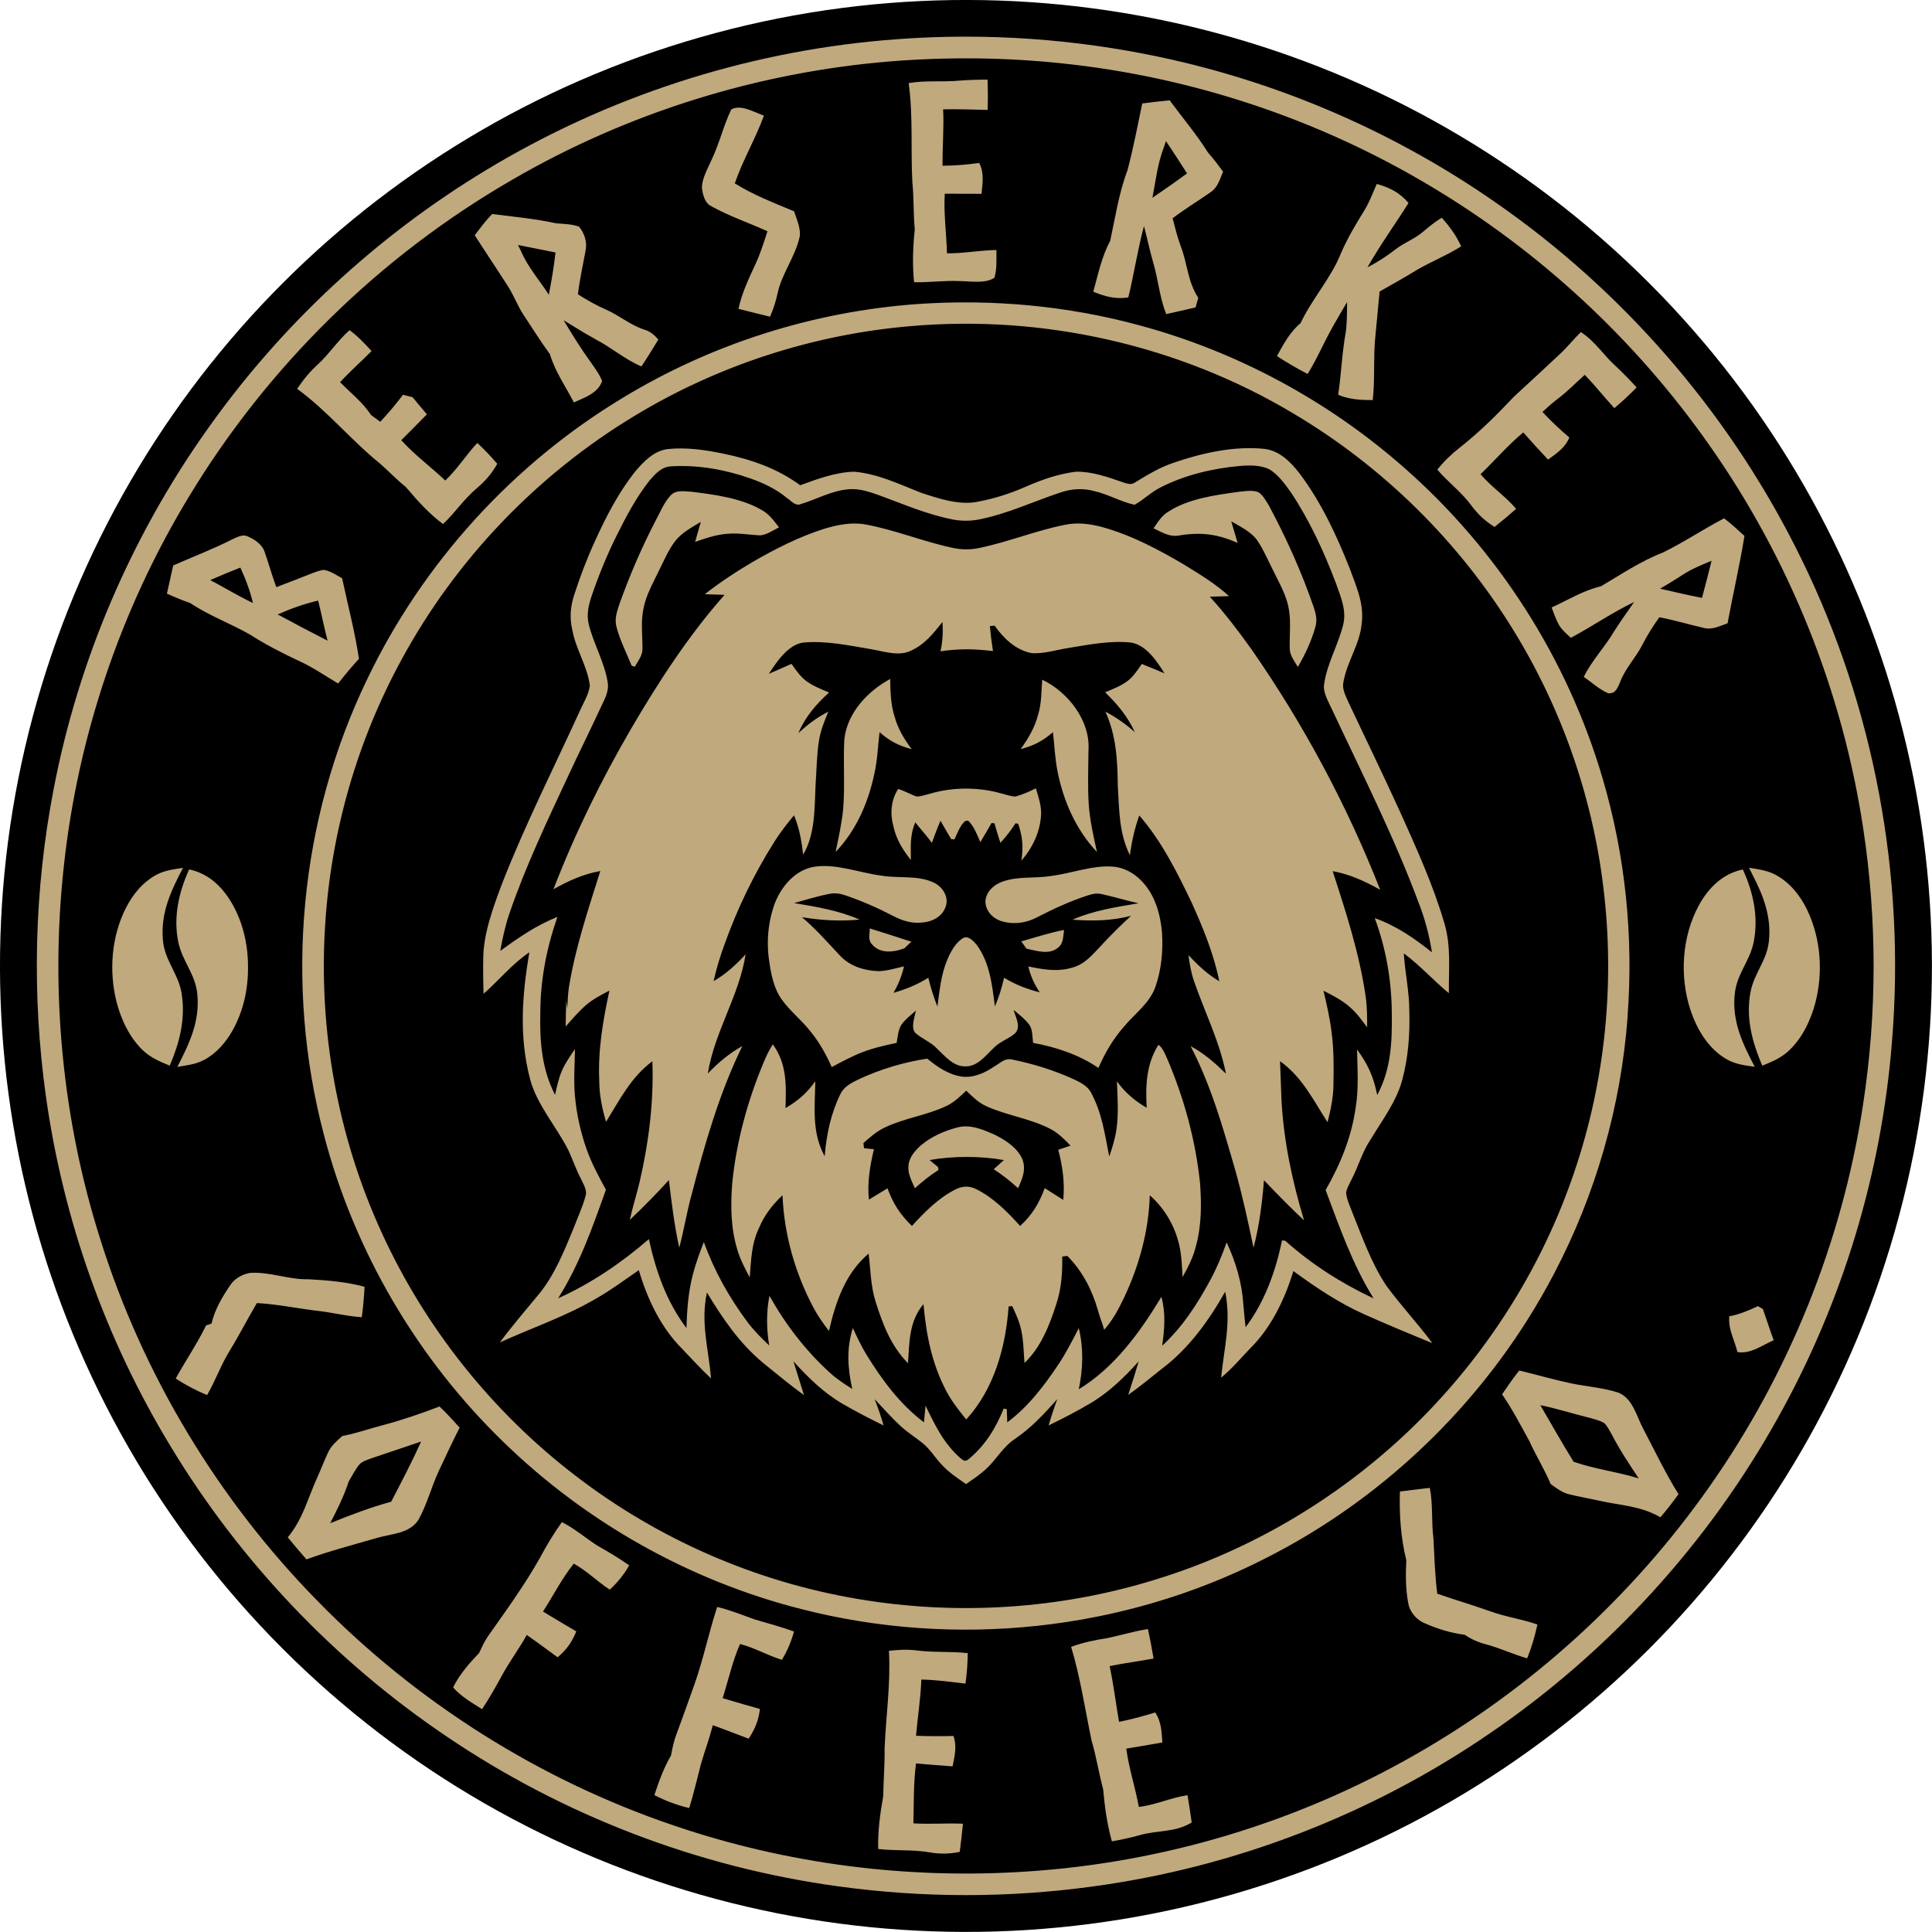
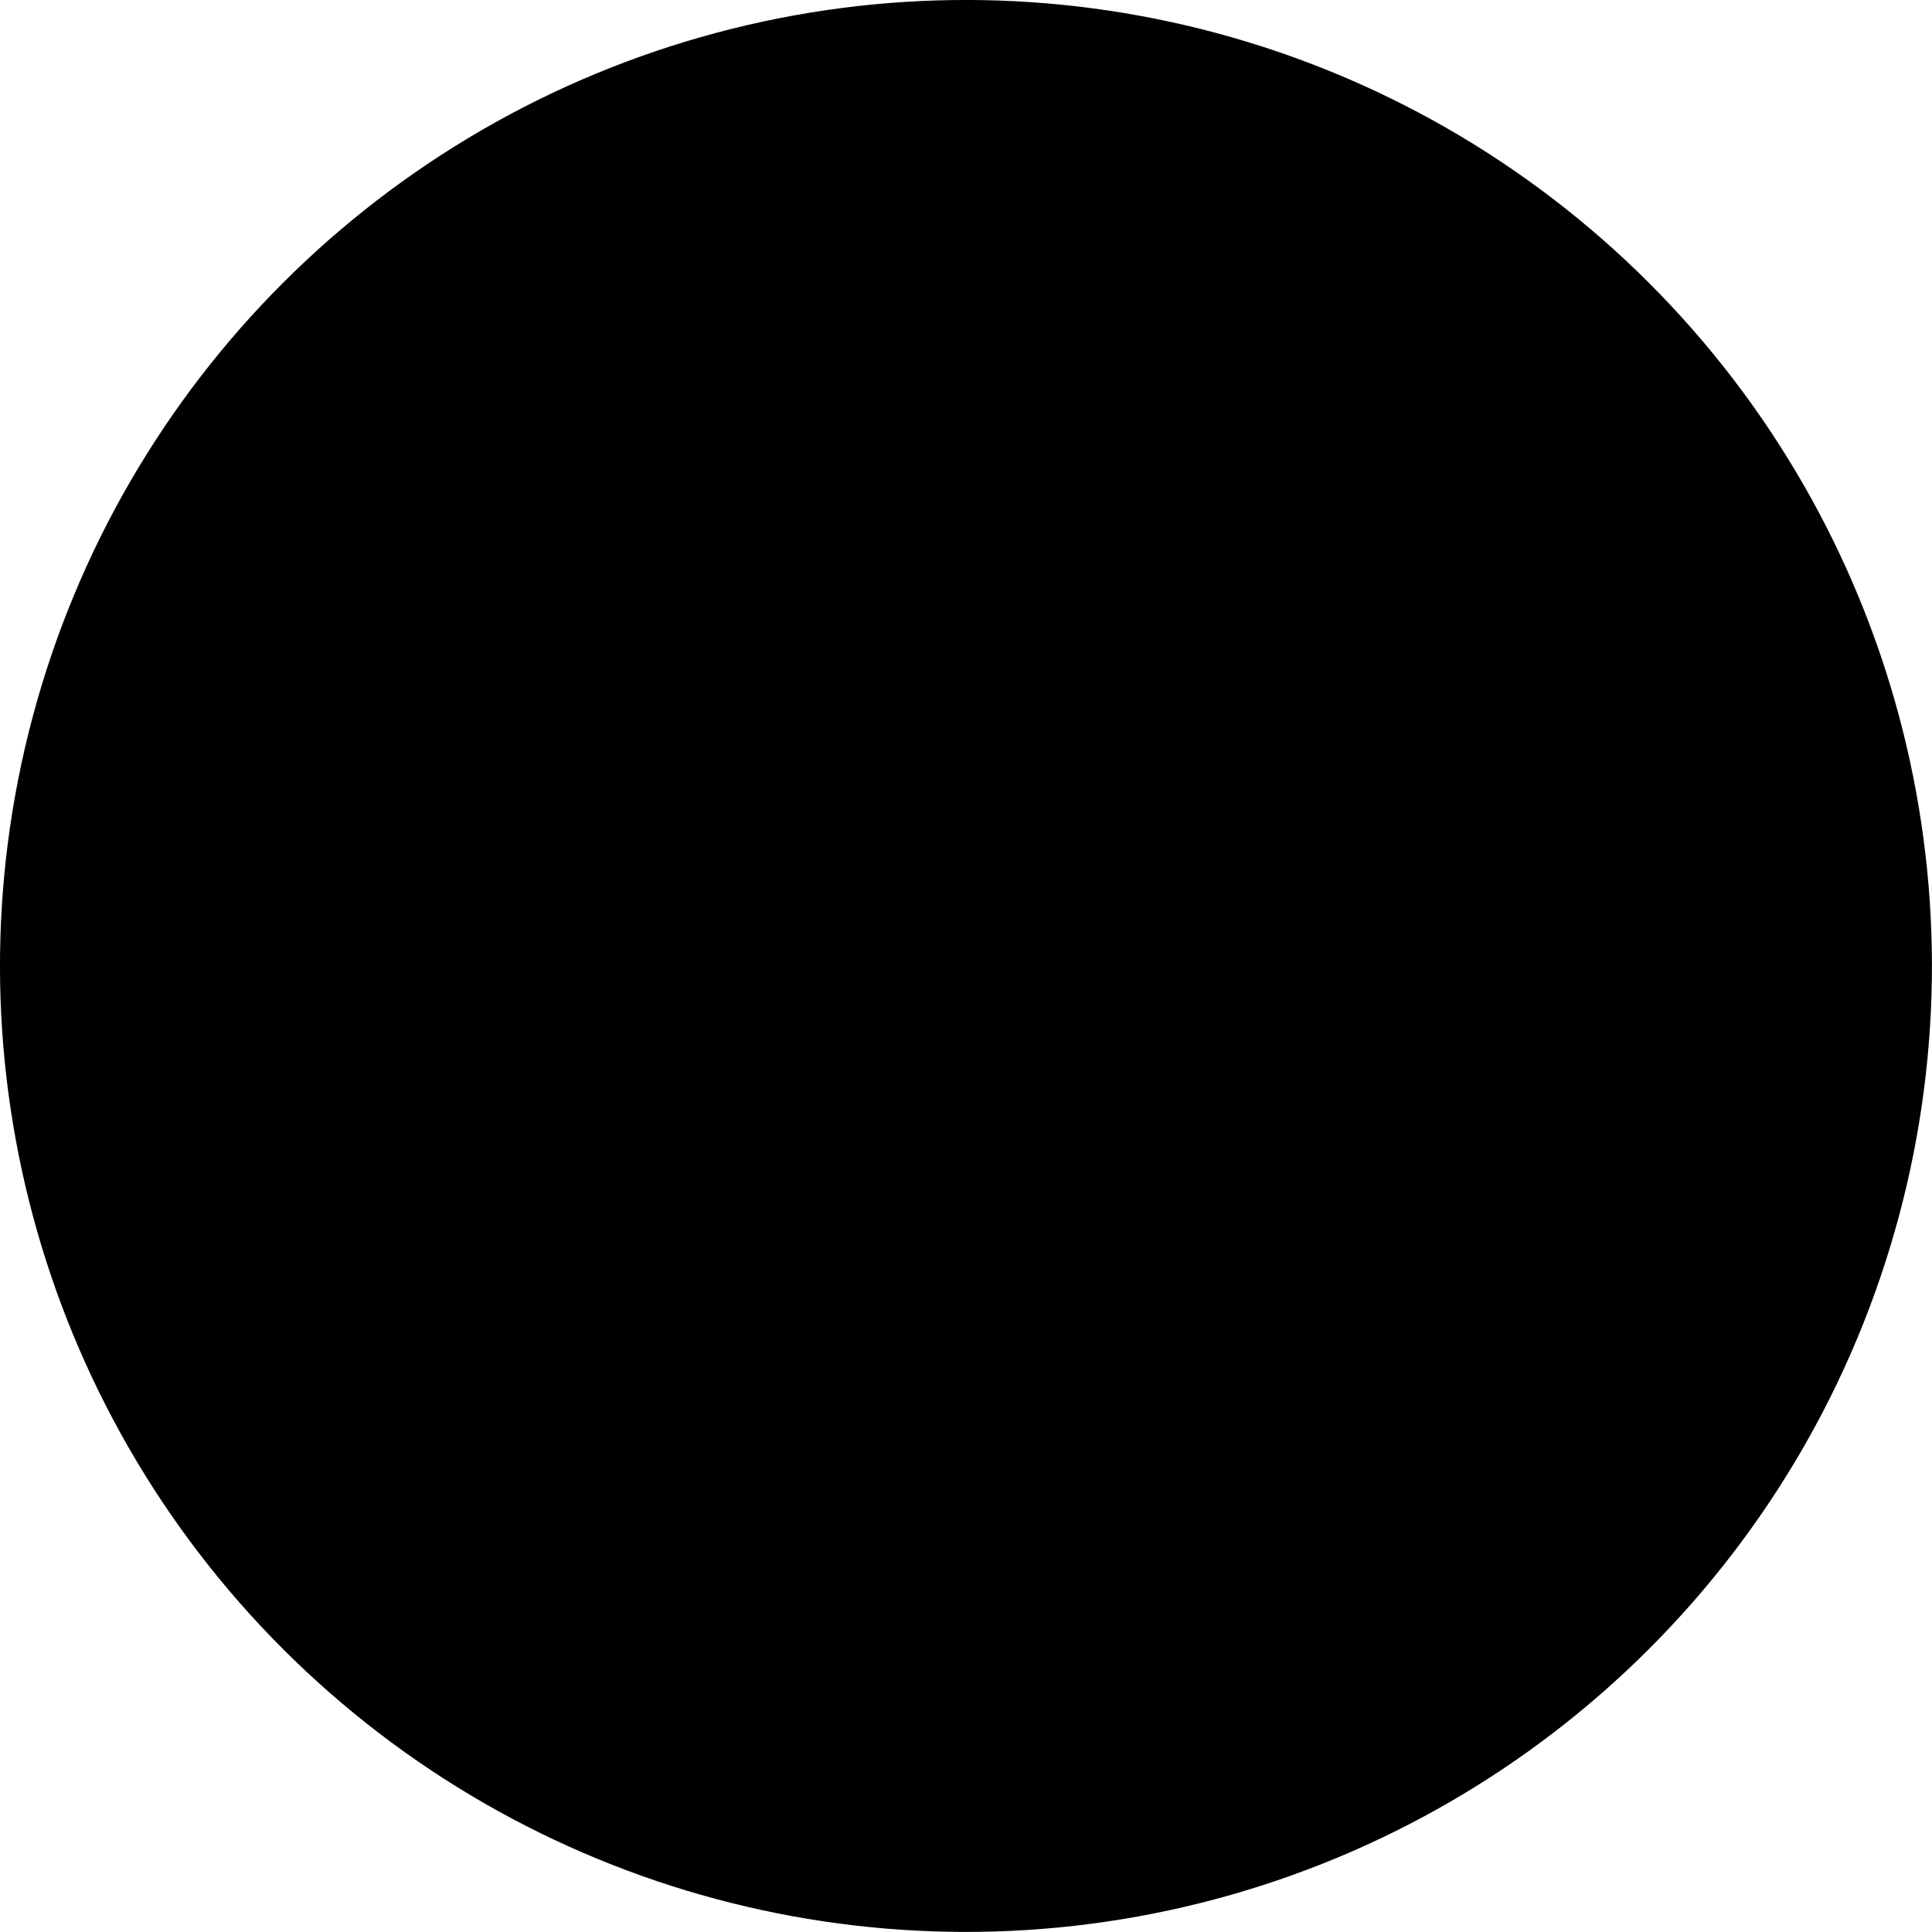
<svg xmlns="http://www.w3.org/2000/svg" viewBox="0 0 199.67 199.67" data-sanitized-data-name="Ebene 1" data-name="Ebene 1" id="Ebene_1">
  <defs>
    <style>
      .cls-1 {
        fill: #c0a97d;
      }

      .cls-1, .cls-2 {
        stroke-width: 0px;
      }

      .cls-2 {
        fill: #000;
      }
    </style>
  </defs>
  <circle transform="translate(-41.35 99.83) rotate(-45)" r="99.83" cy="99.83" cx="99.83" class="cls-2" />
-   <path d="M17.56,110.14c-1-.41-1.94-.8-2.75-1.55-1.41-1.32-2.31-3.25-2.78-5.1-.78-3.16-.51-6.67.95-9.59.73-1.45,1.77-2.74,3.22-3.51.87-.45,1.76-.55,2.71-.7-1.23,2.38-2.3,4.6-2.08,7.37.14,2.23,1.7,3.62,1.97,5.8.36,2.56-.26,4.95-1.26,7.28ZM21.03,109.58c1.27-.66,2.29-1.81,2.98-3.04,1.15-2.03,1.66-4.38,1.62-6.71,0-2.64-.76-5.45-2.39-7.56-.94-1.22-2.16-2.09-3.69-2.42-1.07,2.34-1.65,4.92-1.13,7.48.42,2.06,1.82,3.37,1.98,5.5.25,2.79-.84,5.03-2.07,7.43.94-.16,1.84-.24,2.7-.69ZM33.85,66.2c-.36-1.37-.62-2.76-.97-4.13-1.45.34-2.82.83-4.18,1.43,1.7.92,3.42,1.83,5.15,2.71ZM26.14,62.32c-.31-1.29-.74-2.46-1.3-3.66-1.05.41-2.08.84-3.11,1.29,1.48.78,2.9,1.65,4.41,2.37ZM37.09,68.1c-.75.81-1.46,1.66-2.14,2.54-1.36-.8-2.6-1.67-4-2.31-1.76-.82-3.49-1.71-5.12-2.75-2.03-1.16-4.22-1.95-6.18-3.26-.81-.28-1.61-.61-2.4-.97.21-.97.43-1.94.65-2.91,2.04-.9,4.11-1.68,6.1-2.7.45-.19,1.04-.54,1.53-.33.73.29,1.57.84,1.82,1.63.43,1.21.75,2.44,1.21,3.64,1.21-.46,2.41-.92,3.61-1.4.43-.16.88-.35,1.34-.38.65.12,1.27.55,1.85.86.59,2.79,1.32,5.52,1.74,8.34ZM37.39,136.14c.14-1.05.23-2.09.29-3.15-1.87-.52-3.86-.67-5.79-.78-2.08.05-3.93-.78-6.03-.66-.78.13-1.58.56-2.03,1.22-.85,1.25-1.62,2.53-1.97,4.02-.19.06-.37.13-.56.19-.93,1.9-2.12,3.64-3.14,5.49,1.04.68,2.1,1.23,3.24,1.71.87-1.48,1.42-3.1,2.32-4.55,1-1.63,1.86-3.32,2.83-4.96,2.05.11,4.04.53,6.07.78,1.6.16,3.15.58,4.77.68ZM43.53,148.98c-1.73.58-3.46,1.17-5.19,1.75-.4.16-.94.3-1.22.65-.43.53-.74,1.17-1.09,1.75-.48,1.5-1.19,2.89-1.9,4.29,2.07-.84,4.15-1.63,6.3-2.22,1.07-2.06,2.15-4.12,3.1-6.23ZM47.5,147.55c-.75,1.48-1.45,2.98-2.15,4.47-.77,1.65-1.23,3.5-2.12,5.08-.93,1.4-2.73,1.4-4.19,1.82-2.46.72-4.96,1.36-7.37,2.24-.66-.75-1.3-1.51-1.93-2.28,1.58-1.9,2.06-4.02,3.06-6.21.39-.86.72-1.75,1.13-2.61.33-.7.89-1.14,1.45-1.65,1.45-.27,2.81-.77,4.23-1.13,1.97-.53,3.91-1.19,5.81-1.92.74.68,1.41,1.45,2.09,2.19ZM41.95,50.34c1.16,1.37,2.39,2.75,3.84,3.82,1.25-1.18,2.18-2.61,3.51-3.72.87-.74,1.54-1.51,2.09-2.51-.65-.76-1.33-1.47-2.06-2.15-1.17,1.25-2.06,2.7-3.31,3.88-1.5-1.42-3.16-2.63-4.55-4.17.89-.89,1.78-1.77,2.65-2.67-.5-.58-.99-1.17-1.48-1.77-.33-.08-.66-.16-.99-.25-.74.97-1.51,1.9-2.35,2.79-.31-.23-.63-.46-.95-.7-.89-1.34-2.09-2.26-3.2-3.39,1.03-1.13,2.18-2.13,3.25-3.22-.71-.78-1.42-1.53-2.27-2.16-1.23,1.08-2.1,2.46-3.3,3.56-.82.74-1.51,1.59-2.12,2.51,3.1,2.24,5.61,5.35,8.58,7.73.89.79,1.71,1.65,2.64,2.4ZM58.07,157.31c-.85,1.18-1.6,2.44-2.29,3.73-1.57,2.79-3.51,5.46-5.36,8.08-.37.55-.63,1.13-.91,1.72-1.01,1.06-2.04,2.23-2.68,3.55.79.93,1.97,1.6,2.99,2.25.75-1.13,1.42-2.31,2.07-3.51.78-1.43,1.76-2.73,2.55-4.16,1.08.75,2.13,1.54,3.19,2.31.95-.82,1.45-1.52,1.93-2.68-1.15-.67-2.3-1.35-3.44-2.05,1.07-1.66,1.94-3.41,3.18-4.95,1.36.75,2.43,1.85,3.72,2.69.83-.77,1.44-1.53,2.01-2.51-1.07-.76-2.2-1.42-3.34-2.07-1.22-.79-2.3-1.74-3.62-2.4ZM57.41,26.09c-1.29-.26-2.58-.51-3.88-.77.1.21.21.43.32.64.72,1.68,1.9,2.99,2.87,4.5.28-1.45.53-2.9.69-4.37ZM61.48,35.02c-1.11-.59-2.15-1.28-3.23-1.92.87,1.45,1.76,2.89,2.75,4.26.44.63.95,1.3,1.23,2.02-.43,1.26-1.82,1.71-2.92,2.21-.88-1.7-1.92-3.14-2.48-4.99-.94-1.29-1.79-2.65-2.68-3.99-.64-.95-1.02-2.03-1.63-2.99-1.14-1.78-2.32-3.53-3.46-5.31.57-.74,1.14-1.52,1.8-2.19,2.21.27,4.45.49,6.63.96.77.07,1.63.07,2.36.35.57.71.86,1.61.66,2.52-.27,1.49-.61,2.96-.78,4.47.95.6,1.9,1.14,2.93,1.59,1.38.61,2.47,1.58,3.91,2.05.65.19,1.03.54,1.47,1.03-.57.94-1.14,1.87-1.75,2.78-1.74-.74-3.13-1.98-4.81-2.84ZM74.12,166.07c-.86,2.63-1.41,5.34-2.33,7.95-.61,1.71-1.21,3.42-1.85,5.12-.28.74-.45,1.5-.59,2.28-.75,1.3-1.26,2.68-1.72,4.1,1.17.61,2.31,1.03,3.6,1.34.47-1.5.81-3.02,1.21-4.54.39-1.35.88-2.66,1.23-4.02,1.24.44,2.46.93,3.7,1.39.66-1,1.02-1.86,1.17-3.07-1.29-.36-2.58-.73-3.86-1.12.61-1.87,1-3.78,1.8-5.59,1.52.38,2.84,1.18,4.33,1.63.57-.95.95-1.86,1.25-2.92-1.34-.5-2.72-.85-4.08-1.26-1.27-.46-2.52-.96-3.84-1.28ZM73.54,21.33c1.87,1.03,3.86,1.7,5.78,2.57-.38,1.15-.73,2.29-1.24,3.39-.7,1.51-1.41,2.99-1.76,4.63,1.09.27,2.18.55,3.26.81.36-.81.61-1.59.79-2.46.43-1.94,1.74-3.65,2.23-5.61.26-.9-.26-1.96-.53-2.82-2.07-.87-4.22-1.69-6.13-2.89.83-2.42,2.14-4.6,3.01-7-.94-.32-2.42-1.22-3.38-.63-.8,1.66-1.22,3.51-2.02,5.18-.39.88-.97,1.88-1.01,2.85.07.7.28,1.66,1,1.97ZM91.87,170.6c.19,3.43-.31,6.73-.45,10.15.03,1.63-.12,3.26-.14,4.89-.32,1.79-.57,3.63-.52,5.45,1.78.21,3.55.04,5.32.35,1.08.18,2.04.17,3.11-.05.12-.97.24-1.94.33-2.91-1.71-.08-3.41.07-5.12-.04.05-2.07,0-4.13.27-6.19,1.26.1,2.52.22,3.78.3.21-1.09.47-2.06.09-3.14-1.29.03-2.58.03-3.87-.02.17-1.94.48-3.86.55-5.81,1.53.03,3.04.24,4.56.42.15-1.04.22-2.09.24-3.15-1.76-.2-3.53-.05-5.28-.28-.96-.12-1.92-.07-2.88.04ZM94.54,23.7c-.19,1.83-.26,3.64-.07,5.47,1.56.03,3.11-.19,4.67-.12,1.1,0,2.67.3,3.63-.34.28-.89.2-1.94.21-2.87-1.71.02-3.39.36-5.11.34-.06-2.06-.35-4.09-.23-6.16,1.26,0,2.53.01,3.8.01.1-1.13.3-2.13-.24-3.19-1.27.18-2.51.28-3.79.29-.02-1.95.16-3.88.06-5.83,1.54-.04,3.07.03,4.6.06.04-1.05.03-2.08-.01-3.13-.96,0-1.92.03-2.87.1-1.77.17-3.52-.05-5.28.26.47,3.44.2,6.77.38,10.22.17,1.63.09,3.26.25,4.88ZM117.7,186.75c-.37-2.03-1.03-3.98-1.3-6.03,1.25-.2,2.49-.42,3.73-.64-.08-1.11-.1-2.14-.74-3.1-1.23.38-2.47.72-3.74.97-.33-1.92-.56-3.85-.97-5.76,1.51-.31,3.03-.5,4.54-.78-.17-1.02-.36-2.04-.58-3.05-1.42.22-2.8.64-4.2.94-1.28.19-2.52.45-3.74.9.96,3.18,1.43,6.43,2.11,9.67.49,1.66.75,3.37,1.2,5.05.16,1.82.41,3.62.9,5.38.97-.17,1.93-.37,2.88-.64,1.88-.54,3.62-.24,5.37-1.31-.13-.94-.27-1.88-.43-2.82-1.72.25-3.28,1.01-5.02,1.21ZM122.68,17.92c-.71-1.12-1.44-2.23-2.18-3.34-.08.22-.16.45-.23.68-.64,1.68-.83,3.43-1.17,5.18,1.21-.82,2.41-1.66,3.58-2.52ZM126.41,17.73c-.35.8-.53,1.61-1.29,2.13-1.3.92-2.67,1.73-3.93,2.7.25.97.49,1.95.84,2.89.7,1.82.71,3.66,1.81,5.33-.09.33-.18.66-.28.99-1.01.24-2.02.47-3.03.69-.7-1.73-.82-3.56-1.35-5.33-.36-1.25-.62-2.51-.95-3.77-.66,2.44-1.02,4.93-1.62,7.38-1.34.21-2.4-.1-3.62-.59.51-1.84.85-3.57,1.75-5.27.54-2.49.89-4.92,1.79-7.3.6-2.27,1.04-4.59,1.52-6.89.94-.12,1.89-.23,2.83-.32,1.33,1.79,2.78,3.51,3.96,5.39.55.62,1.06,1.29,1.55,1.96ZM137.7,33.83c.5-.88,1.01-1.75,1.52-2.61-.01,1.04,0,2.11-.14,3.14-.39,2.13-.46,4.29-.78,6.44,1.15.49,2.33.55,3.57.55.24-2.08.06-4.16.24-6.24.15-1.66.31-3.32.47-4.98,1.32-.75,2.65-1.49,3.95-2.29,1.47-.84,3.04-1.47,4.48-2.38-.51-1.12-1.19-2.05-2.01-2.96-.69.43-1.31.92-1.93,1.45-.86.75-1.93,1.11-2.83,1.81-.92.71-1.87,1.34-2.91,1.86,1.29-2.28,2.84-4.42,4.24-6.64-.9-1.07-1.95-1.6-3.28-1.97-.43.94-.76,1.91-1.32,2.79-.87,1.41-1.71,2.82-2.37,4.34-1.03,2.6-2.96,4.67-4.19,7.26-1.11.93-1.75,2.15-2.44,3.4,1.03.67,2.08,1.28,3.17,1.85.97-1.55,1.66-3.22,2.56-4.81ZM148.54,164.7c-.25-1.91-.29-3.83-.4-5.75-.22-1.73-.03-3.46-.37-5.18-1.03.12-2.06.24-3.09.38-.08,2.34.09,4.81.66,7.09-.07,1.46-.08,3,.2,4.45.14.85.81,1.67,1.59,2.02,1.36.61,2.77,1.06,4.25,1.24.69.47,1.36.77,2.17.98,1.46.39,2.83,1.04,4.28,1.46.46-1.14.8-2.3,1.06-3.5-1.63-.57-3.33-.79-4.95-1.39-1.79-.64-3.62-1.17-5.42-1.8ZM148.54,48.53c1.12,1.31,2.5,2.32,3.53,3.72.69.93,1.41,1.6,2.39,2.21.76-.61,1.51-1.23,2.23-1.87-1.11-1.32-2.56-2.26-3.68-3.58,1.49-1.43,2.82-3,4.42-4.32.84.95,1.69,1.89,2.56,2.81.9-.66,1.75-1.21,2.2-2.28-.97-.84-1.91-1.7-2.78-2.65.53-.49,1.07-.97,1.64-1.4.98-.74,1.82-1.62,2.73-2.43,1.07,1.1,2.02,2.31,3.06,3.44.8-.67,1.57-1.38,2.3-2.14-.66-.73-1.35-1.44-2.06-2.11-1.33-1.17-2.18-2.63-3.7-3.61-.77.75-1.42,1.59-2.22,2.32-1.56,1.46-3.12,2.91-4.69,4.35-1.77,1.88-3.58,3.68-5.62,5.28-.87.68-1.61,1.4-2.3,2.26ZM65.3,68.8c.1.03.2.07.3.11.36-.63.83-1.18.8-1.94,0-1.34-.18-2.66.09-4.01.24-1.36.99-2.7,1.59-3.94.5-1,.96-2.1,1.63-3.01.69-.93,1.74-1.49,2.72-2.07-.19.69-.39,1.37-.59,2.06,1.13-.38,2.21-.77,3.43-.84,1.11-.09,2.17.12,3.27.17.68-.04,1.37-.53,1.97-.83-.56-.71-1.04-1.41-1.87-1.84-2.07-1.18-4.76-1.54-7.09-1.83-.74-.04-1.69-.25-2.25.38-.64.68-1.03,1.64-1.47,2.46-1.47,2.81-2.73,5.73-3.8,8.72-.26.8-.54,1.54-.32,2.39.36,1.39,1.04,2.71,1.58,4.04ZM86.37,88.04c2.15-2.26,3.38-5.12,4.01-8.15.31-1.4.35-2.8.52-4.22,1.06.93,1.98,1.39,3.32,1.76-.76-1.03-1.42-2.1-1.76-3.35-.41-1.28-.44-2.57-.46-3.91-2.34,1.27-4.43,3.49-4.74,6.23-.13,2.39.08,4.81-.12,7.2-.14,1.51-.48,2.96-.78,4.44ZM90.18,97.66c.83.93,2.23.75,3.28.35.25-.22.48-.47.74-.68-1.43-.47-2.87-.93-4.31-1.38,0,.63-.23,1.21.28,1.7ZM103.62,82.04c-2.45-.72-5.1-.72-7.55,0-.43.11-.88.27-1.32.28-.66-.21-1.26-.59-1.93-.78-.76,1.2-.85,2.59-.47,3.93.29,1.3.97,2.39,1.79,3.41-.01-1.35-.11-2.62.46-3.89.56.72,1.18,1.39,1.71,2.12.28-.77.56-1.54.89-2.29.36.64.73,1.28,1.11,1.91.11,0,.22,0,.33.02.3-.62.57-1.43,1.1-1.89l.3-.06c.62.57.94,1.48,1.28,2.23.39-.65.78-1.31,1.15-1.97.1,0,.2.02.31.03.19.68.39,1.35.61,2.02.59-.64,1.1-1.31,1.57-2.03.09.02.18.05.28.07.45,1.39.53,2.35.32,3.8,1.19-1.38,1.97-3.03,2.04-4.87,0-.93-.28-1.74-.55-2.61-.67.35-1.36.64-2.09.85-.45,0-.9-.17-1.33-.28ZM109.32,97.96c.62-.45.54-1.18.65-1.85-1.51.29-2.94.76-4.42,1.18.18.25.35.5.53.75,1.01.22,2.35.67,3.24-.08ZM107.71,70.24c-.1,1.23-.05,2.41-.42,3.61-.34,1.32-1.01,2.47-1.81,3.57,1.37-.36,2.26-.82,3.34-1.75.15,1.33.21,2.66.46,3.98.61,3.12,1.9,6.07,4.09,8.41-.36-1.64-.73-3.25-.85-4.92-.12-1.86-.04-3.7-.03-5.56.23-3.08-2.11-6.07-4.79-7.34ZM84.19,89.57c-1.97.31-3.4,1.98-4.1,3.75-.71,1.91-.9,4.03-.59,6.04.19,1.35.49,2.84,1.31,3.96.86,1.2,2.05,2.11,2.96,3.29.92,1.11,1.6,2.37,2.19,3.67,1.04-.55,2.05-1.1,3.15-1.53,1.16-.45,2.35-.71,3.56-.97.11-.65.16-1.49.59-2.01.4-.5.92-.91,1.4-1.33-.12.65-.54,1.71-.09,2.28.69.64,1.62.95,2.28,1.66.84.8,1.71,1.89,2.99,1.83,1.24-.02,2.06-1.16,2.88-1.93.64-.66,1.55-.91,2.21-1.51.62-.69.02-1.64-.17-2.4.54.47,1.15.92,1.58,1.49.4.49.34,1.31.43,1.92,2.4.45,4.71,1.2,6.75,2.59.67-1.54,1.5-2.97,2.61-4.23,1.13-1.38,2.62-2.38,3.26-4.09.64-1.8.83-3.79.7-5.69-.16-1.87-.72-3.84-2.03-5.23-.83-.89-1.91-1.51-3.14-1.57-2.03-.14-4.24.71-6.27.97-1.73.28-3.44,0-5.06.59-.88.31-1.68,1.04-1.75,2.02,0,.93.68,1.71,1.53,2.02,1.24.42,2.62.27,3.77-.34,1.71-.88,3.44-1.68,5.28-2.28.51-.17.99-.26,1.52-.12,1.25.28,2.48.66,3.73.93-2.34.4-4.63.74-6.83,1.7,2.04.15,4.06.12,6.05-.4-1.08,1-2.13,2.02-3.12,3.11-.88.92-1.63,1.87-2.91,2.23-1.57.48-3.03.21-4.59-.11.26,1.02.6,1.81,1.19,2.68-1.32-.34-2.53-.8-3.69-1.51-.23,1.02-.53,2-.95,2.96-.28-2.19-.53-4.57-1.91-6.4-.33-.38-.85-.96-1.4-.65-.74.46-1.25,1.38-1.58,2.16-.69,1.6-.81,3.2-1.05,4.9-.39-.97-.69-1.95-.94-2.97-1.13.71-2.32,1.19-3.6,1.56.52-.89.85-1.74,1.09-2.74-.85.2-1.75.47-2.62.5-1.51-.06-2.97-.5-4.02-1.63-1.27-1.36-2.49-2.74-3.91-3.95,1.99.33,3.95.44,5.96.25-2.18-.95-4.45-1.32-6.77-1.71,1.21-.33,2.41-.71,3.65-.95.57-.12,1.1-.03,1.64.15,1.7.58,3.35,1.3,4.94,2.13.92.48,1.88.79,2.92.69,1.05-.06,2.1-.55,2.49-1.58.42-1.03-.29-2.15-1.24-2.57-1.64-.77-3.63-.4-5.42-.71-2.21-.29-4.64-1.25-6.85-.92ZM102.5,117.14c-1.13-.49-2.34-.96-3.59-.61-1.33.35-2.67.94-3.72,1.83-.61.54-1.24,1.25-1.3,2.09-.09.88.33,1.57.66,2.35.78-.69,1.57-1.33,2.45-1.89-.02-.1-.04-.2-.06-.3-.29-.24-.58-.48-.87-.72,2.47-.43,5.21-.43,7.68,0-.35.32-.7.63-1.05.95.91.59,1.72,1.23,2.52,1.96.44-1,.86-1.92.43-3.03-.57-1.25-1.94-2.09-3.15-2.64ZM110.64,118.4c-.65-.67-1.27-1.31-2.11-1.74-2.02-1.05-4.48-1.38-6.56-2.32-.85-.38-1.45-.99-2.11-1.62-.63.59-1.21,1.17-2,1.56-2.01.97-4.37,1.27-6.38,2.23-.86.4-1.55,1-2.25,1.63.02.17.04.35.07.53.34.03.68.07,1.02.1-.41,1.73-.7,3.42-.52,5.21.64-.39,1.28-.78,1.92-1.17.6,1.61,1.3,2.7,2.53,3.89,1.28-1.42,2.8-2.94,4.53-3.79.72-.35,1.37-.37,2.1-.02,1.74.85,3.27,2.38,4.55,3.81,1.24-1.13,1.96-2.34,2.54-3.91.64.4,1.28.81,1.92,1.22.16-1.8-.06-3.44-.52-5.18.43-.14.85-.28,1.27-.43ZM123.59,128.82c-.28,1.14-.81,2.14-1.37,3.16-.07-1.16-.1-2.27-.37-3.4-.47-1.96-1.51-3.71-3.02-5.05-.11,3.66-1.08,7.21-2.63,10.52-.58,1.21-1.18,2.37-2.09,3.38-.17-.69-.47-1.33-.64-2.01-.6-2.1-1.61-4.06-3.16-5.62-.18.02-.36.04-.53.06.03,1.66-.08,3.29-.6,4.88-.71,2.21-1.58,4.48-3.3,6.12-.1-1.19-.09-2.31-.35-3.44-.19-.87-.55-1.64-.92-2.44-.12.02-.25.03-.37.04-.3,4.19-1.49,8.52-4.38,11.68-.78-.96-1.54-1.92-2.11-3.03-1.46-2.8-2.03-5.77-2.31-8.89-1.5,1.78-1.45,3.91-1.6,6.11-1.76-1.79-2.59-3.98-3.34-6.33-.52-1.66-.52-3.28-.73-5-2.42,2.05-3.41,5.01-4.1,8-.59-.79-1.16-1.58-1.62-2.45-1.89-3.58-3.01-7.53-3.18-11.58-1.04.98-1.88,2.06-2.43,3.39-.8,1.66-.8,3.3-.96,5.1-.5-.95-.99-1.87-1.29-2.91-.67-2.23-.69-4.47-.52-6.78.42-4.26,1.56-8.46,3.2-12.41.28-.69.6-1.36,1-1.99,1.46,2.01,1.39,4.22,1.31,6.59,1.3-.76,2.2-1.54,3.08-2.77-.04,2.74-.39,5.24.97,7.75.18-2.23.63-4.4,1.62-6.42.41-.84,1.18-1.18,1.97-1.57,2.21-1.02,4.6-1.74,7.01-2.1,1.08.88,2.19,1.65,3.6,1.86,1.22.14,2.38-.4,3.36-1.07.62-.36,1.08-.89,1.85-.69,2.21.45,4.39,1.13,6.44,2.08.61.3,1.31.66,1.65,1.28,1.17,2.14,1.44,4.32,1.91,6.66.31-.92.6-1.82.74-2.78.24-1.61.12-3.36.05-4.99.89,1.2,1.81,1.98,3.08,2.73-.13-2.31-.05-4.49,1.21-6.51.43.3.63.84.85,1.3,1.79,4.16,3,8.55,3.46,13.06.15,2.2.15,4.34-.44,6.48ZM122.06,55.31c2.18-.33,3.85-.08,5.85.8-.22-.74-.45-1.48-.66-2.23.96.56,2.15,1.12,2.76,2.08.66,1,1.12,2.14,1.67,3.2.59,1.21,1.31,2.46,1.52,3.8.25,1.38.03,2.89.1,4.2.04.63.53,1.24.83,1.77.77-1.32,1.41-2.69,1.82-4.16.2-.7.04-1.35-.18-2.02-1.25-3.62-2.81-7.11-4.62-10.48-.29-.49-.61-1.07-1.09-1.4-.63-.26-1.47-.1-2.13-.03-2.37.33-5.11.7-7.15,2.02-.72.42-1.1,1.07-1.56,1.74.95.45,1.71.97,2.82.71ZM125.02,61.67c.67-.02,1.33-.04,2-.06-1.39-1.27-2.96-2.21-4.55-3.2-2.67-1.58-5.48-3.08-8.49-3.92-1.3-.35-2.6-.53-3.93-.25-3.02.6-5.92,1.8-8.93,2.41-.91.18-1.81.16-2.71-.04-3.01-.64-5.95-1.86-8.98-2.41-1.43-.26-2.85.04-4.22.44-2.62.83-5.04,2.06-7.41,3.43-1.72,1.01-3.39,2.11-4.96,3.34.68.03,1.36.05,2.04.07-3.72,4.2-6.85,9.03-9.68,13.87-3.08,5.3-5.8,10.83-8,16.55,1.54-.86,3.08-1.57,4.84-1.88-1.26,4.03-2.59,7.91-3.26,12.12-.09.69-.12,1.38-.15,2.08-.04-.26-.08-.52-.11-.77-.03.88-.05,1.76-.06,2.64.66-.75,1.34-1.56,2.1-2.21.73-.63,1.57-1.06,2.42-1.5-.66,3.07-1.19,6.12-1.05,9.27,0,1.47.29,2.89.7,4.29,1.44-2.31,2.55-4.58,4.79-6.26.16,4.17-.37,8.39-1.31,12.44-.31,1.32-.73,2.62-1.02,3.95,1.4-1.31,2.75-2.7,4.04-4.11.28,2.35.56,4.68,1.07,6.99.48-1.82.78-3.69,1.28-5.5,1.35-5.2,2.87-10.52,5.24-15.34-1.37.76-2.49,1.71-3.57,2.84.69-4.32,3.22-7.97,3.91-12.32-.99,1.07-2.04,2.04-3.31,2.77.29-1.29.66-2.54,1.12-3.78,1.33-3.73,3.07-7.32,5.18-10.66.6-.95,1.29-1.83,2.01-2.7.55,1.31.79,2.67.94,4.07,1.28-2.16,1.17-4.85,1.29-7.28.11-1.48.11-2.99.34-4.45.16-1.07.56-2.06.98-3.05-1.16.58-2.15,1.33-3.1,2.22.71-1.69,1.83-2.98,3.17-4.2-.77-.33-1.61-.65-2.29-1.14-.68-.49-1.1-1.14-1.59-1.82-.78.34-1.56.69-2.34,1.03.78-1.21,1.95-2.96,3.47-3.22,2.32-.25,4.79.29,7.08.67,1.31.22,2.92.79,4.17.14,1.43-.66,2.26-1.76,3.22-2.94.07,1.04.02,2.01-.2,3.02,1.88-.28,3.54-.26,5.42-.02-.13-.86-.24-1.71-.32-2.58.16-.02.33-.03.49-.05.95,1.33,2.16,2.51,3.82,2.84,1.29.09,2.64-.36,3.91-.55,2.04-.33,4.23-.76,6.29-.55,1.61.19,2.75,1.94,3.54,3.19-.78-.33-1.56-.66-2.35-.97-.45.64-.84,1.28-1.47,1.76-.67.51-1.54.84-2.32,1.17,1.27,1.22,2.33,2.5,3.07,4.11-.95-.83-1.92-1.53-3.04-2.11,1.12,2.44,1.25,5.01,1.28,7.65.16,2.52.11,4.88,1.25,7.18.19-1.41.49-2.75.97-4.1,2.27,2.58,3.92,5.88,5.4,8.97,1.18,2.61,2.31,5.35,2.87,8.16-1.23-.72-2.22-1.67-3.19-2.7.13.95.29,1.89.62,2.8,1.12,3.22,2.58,6.07,3.26,9.45-1.12-1.09-2.26-2.1-3.65-2.84,2.11,4.08,3.31,8.31,4.58,12.7.76,2.69,1.35,5.4,1.92,8.13.6-2.27.89-4.64,1.08-6.97,1.35,1.41,2.71,2.81,4.14,4.14-1.22-4.05-2.09-8.14-2.33-12.37-.04-1.36-.11-2.72-.15-4.08,2.32,1.68,3.41,3.99,4.91,6.31.32-1.27.6-2.54.61-3.86.03-1.84.05-3.73-.21-5.55-.17-1.42-.5-2.79-.82-4.18.95.49,1.86.94,2.68,1.65.74.63,1.25,1.36,1.83,2.13,0-1.07,0-2.12-.15-3.18-.66-4.5-2.02-8.66-3.41-12.96,1.78.33,3.35,1.05,4.91,1.93-3.44-8.76-7.93-17.13-13.3-24.85-1.35-1.89-2.73-3.71-4.3-5.43ZM147.99,98.41c-.28-1.73-.7-3.38-1.34-5.02-2.54-6.85-5.89-13.46-8.99-20.07-.36-.81-.99-1.78-.8-2.7.3-2.04,1.47-4.07,1.95-6.03.39-1.51-.27-2.96-.76-4.36-1.23-3.23-2.7-6.43-4.62-9.32-.61-.86-1.31-1.83-2.21-2.39-.91-.47-2.11-.45-3.11-.36-2.79.25-5.66.93-8.16,2.21-.98.48-1.75,1.28-2.7,1.8-1.45-.32-2.76-1.11-4.22-1.43-1.16-.31-2.34-.22-3.47.17-2.82.94-5.4,2.18-8.39,2.78-.9.17-1.8.17-2.7,0-2.69-.53-5.03-1.56-7.57-2.49-1-.36-2.06-.72-3.14-.64-1.82.13-3.41,1.07-5.01,1.54-.56.23-.95-.33-1.38-.6-1.11-.93-2.4-1.55-3.75-2.03-2.62-.93-5.39-1.43-8.18-1.28-1.06.02-1.71.77-2.35,1.52-1.32,1.68-2.36,3.63-3.31,5.54-1.02,2.04-1.9,4.17-2.63,6.33-.33.97-.55,1.94-.3,2.96.48,1.95,1.63,3.94,1.95,5.95.19,1.05-.43,1.95-.83,2.87-1.05,2.26-2.16,4.49-3.21,6.75-2.17,4.65-4.46,9.46-6.12,14.32-.43,1.25-.7,2.54-.94,3.84,1.88-1.36,3.74-2.65,5.91-3.51-1.12,3.2-1.77,6.54-1.77,9.93-.07,2.95.15,5.79,1.52,8.46.2-.85.36-1.66.7-2.46.34-.8.87-1.55,1.36-2.27-.02,1.64-.15,3.22,0,4.86.17,1.89.59,3.78,1.23,5.56.52,1.46,1.24,2.76,1.97,4.12-1.4,3.91-2.71,7.68-4.94,11.22,3.43-1.55,6.54-3.66,9.38-6.12.72,3.31,1.82,6.46,3.88,9.19.06-1.88.19-3.73.67-5.55.29-1.14.71-2.24,1.13-3.34,1.06,2.95,2.6,5.71,4.47,8.22.67.91,1.47,1.7,2.28,2.47-.27-1.72-.31-3.41.03-5.13,1.66,2.96,3.76,5.7,6.28,7.98.7.64,1.48,1.14,2.28,1.65-.48-2.13-.61-4.19.06-6.3.43.93.86,1.86,1.4,2.74,1.64,2.66,3.44,5.1,5.95,7.01.05-.58.1-1.16.16-1.73.98,2.03,1.89,3.92,3.62,5.44.27.21.45.38.78.14,1.72-1.4,2.86-3.23,3.68-5.28.11.02.21.04.32.07.02.45.03.91.05,1.36,2.2-1.65,3.81-3.78,5.32-6.04.78-1.18,1.42-2.44,2.07-3.7.51,2.11.44,4.2,0,6.32,3.7-2.25,6.33-5.9,8.54-9.55.46,1.69.32,3.34.08,5.05,2.11-1.95,3.62-4.29,4.98-6.8.67-1.25,1.21-2.54,1.68-3.88.95,2.03,1.59,4.19,1.73,6.44.06.78.15,1.55.23,2.33,1.96-2.59,3.13-5.83,3.76-8.98.12.02.23.03.35.05,2.7,2.42,5.83,4.41,9.12,5.95-2.19-3.53-3.51-7.34-4.96-11.2,1.53-2.66,2.68-5.48,3.11-8.54.33-2.01.17-3.96.14-5.98,1.13,1.54,1.71,2.82,2.08,4.7,1.44-2.65,1.55-5.51,1.51-8.46-.02-3.37-.59-6.66-1.76-9.82,2.21.78,4.09,2.08,5.91,3.53ZM149.72,102.63c-1.6-1.32-2.97-2.87-4.64-4.1.13,2.01.57,3.93.57,5.95.07,2.41-.1,4.79-.73,7.12-.56,2.19-2.11,4.23-3.27,6.17-.88,1.29-1.24,2.75-1.96,4.11-.21.43-.48.89-.57,1.37.04.68.39,1.36.62,2,1.03,2.56,2,5.33,3.54,7.63,1.5,2.04,3.24,3.9,4.75,5.93-2.36-.96-4.71-1.94-7.04-2.98-2.63-1.18-5-2.77-7.32-4.47-.88,2.9-2.3,5.87-4.48,8.01-.98,1.03-1.89,2.11-2.99,3.01.31-3.08,1.06-5.77.42-8.88-1.67,2.96-3.76,5.87-6.5,7.93-1.17.92-2.3,1.87-3.52,2.73.38-1.15.74-2.3,1.08-3.46-1.44,1.6-2.96,3.08-4.79,4.21-1.46.88-2.99,1.66-4.52,2.41.27-.92.57-1.83.9-2.72-1.34,1.5-2.68,2.96-4.36,4.1-1.31.86-1.94,2.18-3.09,3.2-.61.55-1.3,1.01-1.98,1.48-.87-.61-1.73-1.17-2.46-1.95-.76-.79-1.23-1.65-2.07-2.32-.69-.55-1.44-1.02-2.11-1.62-1-.9-1.89-1.92-2.81-2.89.36.89.66,1.8.93,2.72-1.45-.71-2.89-1.45-4.28-2.26-1.95-1.15-3.53-2.7-5.04-4.37.36,1.17.73,2.32,1.09,3.49-1.44-1.03-2.79-2.17-4.17-3.28-2.49-2.06-4.2-4.58-5.86-7.32-.67,3.11.16,5.79.43,8.88-1.06-.98-2.02-2.05-3.01-3.08-2.21-2.22-3.58-5.14-4.46-8.11-1.47,1.01-2.84,2.04-4.39,2.92-3.11,1.84-6.63,3.03-9.97,4.55,1.26-1.71,2.65-3.31,4-4.95,1.62-1.94,2.65-4.5,3.61-6.83.42-1.11.94-2.21,1.25-3.37.19-.6-.25-1.23-.48-1.76-.5-.94-.84-1.95-1.28-2.92-1.2-2.4-3.29-4.76-3.97-7.36-1.16-4.39-.84-8.7-.08-13.13-1.8,1.21-3.11,2.87-4.74,4.29-.03-1.19-.05-2.38-.03-3.57,0-2.65,1.05-5.42,1.97-7.88,2.37-6.05,5.34-11.93,7.99-17.73.37-.85.95-1.75,1.06-2.67-.23-1.97-1.48-3.8-1.82-5.8-.29-1.22-.18-2.42.21-3.6.61-1.89,1.32-3.76,2.15-5.56,1.13-2.49,2.44-5.03,4.15-7.17.87-1.04,1.94-2.14,3.36-2.32,1.93-.2,3.9.09,5.78.48,2.84.59,5.55,1.52,7.91,3.26,1.75-.64,3.67-1.35,5.55-1.4,2.45.19,4.78,1.33,6.92,2.17,1.79.59,3.95,1.32,5.83.94,1.7-.31,3.34-.83,4.92-1.52,1.67-.74,3.46-1.37,5.28-1.59,1.61-.04,3.33.56,4.84,1.09.47.13.83.32,1.28.01,1.28-.78,2.53-1.55,3.96-2.02,2.95-1.02,6.25-1.76,9.39-1.44,1.57.19,2.71,1.34,3.63,2.53,2.23,2.95,3.86,6.45,5.21,9.88.67,1.83,1.46,3.56,1.23,5.57-.21,2.34-1.59,4.02-1.93,6.31-.07.64.31,1.35.56,1.92,1.76,3.73,3.56,7.44,5.28,11.2,1.69,3.76,3.45,7.61,4.61,11.57.73,2.43.45,4.72.48,7.25ZM165.81,92.64c-1.02-9.68-4.25-19.12-9.34-27.41-5.65-9.24-13.57-17.04-22.89-22.55-11.79-7.02-25.75-10.16-39.41-8.98-10.1.85-19.98,4.05-28.64,9.31-10.04,6.07-18.42,14.82-24.02,25.14-4.61,8.44-7.32,17.9-7.91,27.51-.69,10.83,1.3,21.8,5.82,31.67,4.49,9.86,11.44,18.58,20.04,25.17,8.52,6.56,18.65,10.99,29.25,12.76,10.21,1.73,20.83,1.05,30.73-2.02,9.71-2.98,18.66-8.26,26.03-15.24,7.56-7.17,13.45-16.15,16.92-25.98,3.34-9.37,4.5-19.51,3.42-29.39ZM168.21,105.12c-.69,9.23-3.29,18.31-7.6,26.51-6.59,12.62-17.19,23.06-29.9,29.46-14.67,7.47-31.99,9.29-47.92,5.2-11.54-2.93-22.23-8.96-30.76-17.26-8.92-8.65-15.43-19.74-18.56-31.77-4.1-15.59-2.53-32.55,4.48-47.07,5.73-11.97,15.01-22.19,26.37-29.05,9.22-5.61,19.76-8.95,30.53-9.72,7.71-.53,15.49.18,22.94,2.21,10.06,2.71,19.48,7.8,27.3,14.68,9.69,8.5,16.9,19.74,20.53,32.11,2.36,7.99,3.22,16.4,2.58,24.7ZM169.36,152.79c-.97-1.46-1.96-2.94-2.76-4.49-.24-.41-.46-.9-.81-1.23-.43-.26-.96-.38-1.44-.52-1.73-.43-3.42-.97-5.16-1.33,1.14,1.95,2.25,3.93,3.44,5.85,2.2.77,4.51,1.03,6.73,1.72ZM173.47,154.42c-.59.83-1.21,1.62-1.87,2.39-2.06-1.2-4.15-1.22-6.41-1.73-1.01-.23-2.03-.4-3.04-.65-.74-.19-1.28-.62-1.89-1.06-.64-1.53-1.52-2.93-2.21-4.45-.89-1.63-1.76-3.29-2.81-4.82.58-.83,1.13-1.68,1.78-2.46,1.79.43,3.56.95,5.36,1.33,1.61.33,3.32.45,4.89.96,1.49.62,1.85,2.41,2.54,3.7,1.19,2.26,2.3,4.6,3.65,6.77ZM176.9,57.95c-1.03.44-2.03.82-2.97,1.44-.78.5-1.56.99-2.36,1.45,1.44.33,2.88.67,4.33.95.35-1.28.67-2.56.99-3.84ZM180.29,55.37c-.49,3.04-1.19,6.03-1.75,9.05-.8.27-1.57.7-2.43.48-1.54-.35-3.06-.81-4.62-1.11-.63.9-1.23,1.82-1.73,2.8-.7,1.4-1.78,2.44-2.33,3.92-.26.58-.45,1.2-1.22,1.14-.92-.39-1.71-1.13-2.53-1.7.85-1.71,2.17-3.06,3.13-4.69.65-1.05,1.38-2.02,2.07-3.04-2.27,1.09-4.33,2.52-6.54,3.7-.43-.41-.94-.83-1.23-1.35-.31-.56-.53-1.19-.75-1.79,1.76-.8,3.22-1.74,5.1-2.19,2.08-1.23,4.15-2.62,6.41-3.49,2.16-1.06,4.18-2.42,6.31-3.53.74.55,1.43,1.2,2.11,1.82ZM179.28,102.84c.15-2.14,1.56-3.45,1.97-5.51.5-2.57-.05-5.12-1.13-7.47-2.06.42-3.53,1.87-4.52,3.66-1.8,3.28-2.04,7.41-.87,10.93.66,1.95,1.81,3.88,3.61,4.96.94.57,1.94.7,3.01.84-1.25-2.38-2.33-4.64-2.08-7.41ZM181.68,134.99c-.97.45-1.9.85-2.96,1.05-.12,1.38.52,2.36.84,3.69,1.32.25,2.58-.71,3.75-1.22-.4-1.07-.74-2.16-1.12-3.23-.17-.1-.34-.19-.51-.29ZM183.47,90.39c-.87-.45-1.76-.55-2.71-.71.12.25.24.5.37.75,1.13,2.16,1.96,4.37,1.68,6.86-.21,2-1.53,3.29-1.9,5.26-.5,2.67.18,5.15,1.22,7.59.95-.39,1.84-.75,2.62-1.44,1.45-1.28,2.37-3.2,2.86-5.04.82-3.16.58-6.64-.83-9.6-.72-1.51-1.81-2.87-3.3-3.66ZM192.57,85.69c-2.13-14.24-7.64-27.94-15.93-39.71-7.6-10.83-17.5-20.02-28.86-26.78-11.53-6.89-24.56-11.23-37.92-12.64-5.9-.63-11.88-.69-17.79-.22-13.75,1.12-27.22,5.31-39.15,12.25-13.69,7.9-25.31,19.32-33.46,32.85-7.02,11.61-11.45,24.75-12.88,38.24-1.39,12.87-.13,26.07,3.79,38.41,4.39,13.99,12.18,26.91,22.45,37.37,10.23,10.47,22.97,18.52,36.84,23.21,11.68,3.98,24.13,5.57,36.44,4.75,14.1-.91,27.96-5.07,40.22-12.11,11.97-6.83,22.41-16.36,30.33-27.64,8.24-11.71,13.73-25.32,15.89-39.48,1.45-9.43,1.46-19.08.03-28.51ZM195.53,107.71c-1.08,13.56-5.11,26.86-11.74,38.74-7.21,12.99-17.47,24.25-29.73,32.63-12.26,8.43-26.5,13.93-41.24,15.9-8.67,1.18-17.52,1.17-26.19-.03-14.45-1.97-28.39-7.31-40.46-15.48-11.51-7.76-21.31-18.04-28.5-29.93-6.72-11.04-11.14-23.46-12.93-36.27-1.47-10.53-1.21-21.31.81-31.75,2.55-13.28,7.98-25.98,15.78-37.01,7.65-10.86,17.57-20.09,28.94-26.95,12.41-7.51,26.53-12.12,40.98-13.39,9.03-.81,18.19-.33,27.08,1.41,13.48,2.62,26.35,8.2,37.49,16.23,12.88,9.24,23.4,21.71,30.35,35.95,7.55,15.41,10.78,32.84,9.36,49.94Z" class="cls-1" />
</svg>